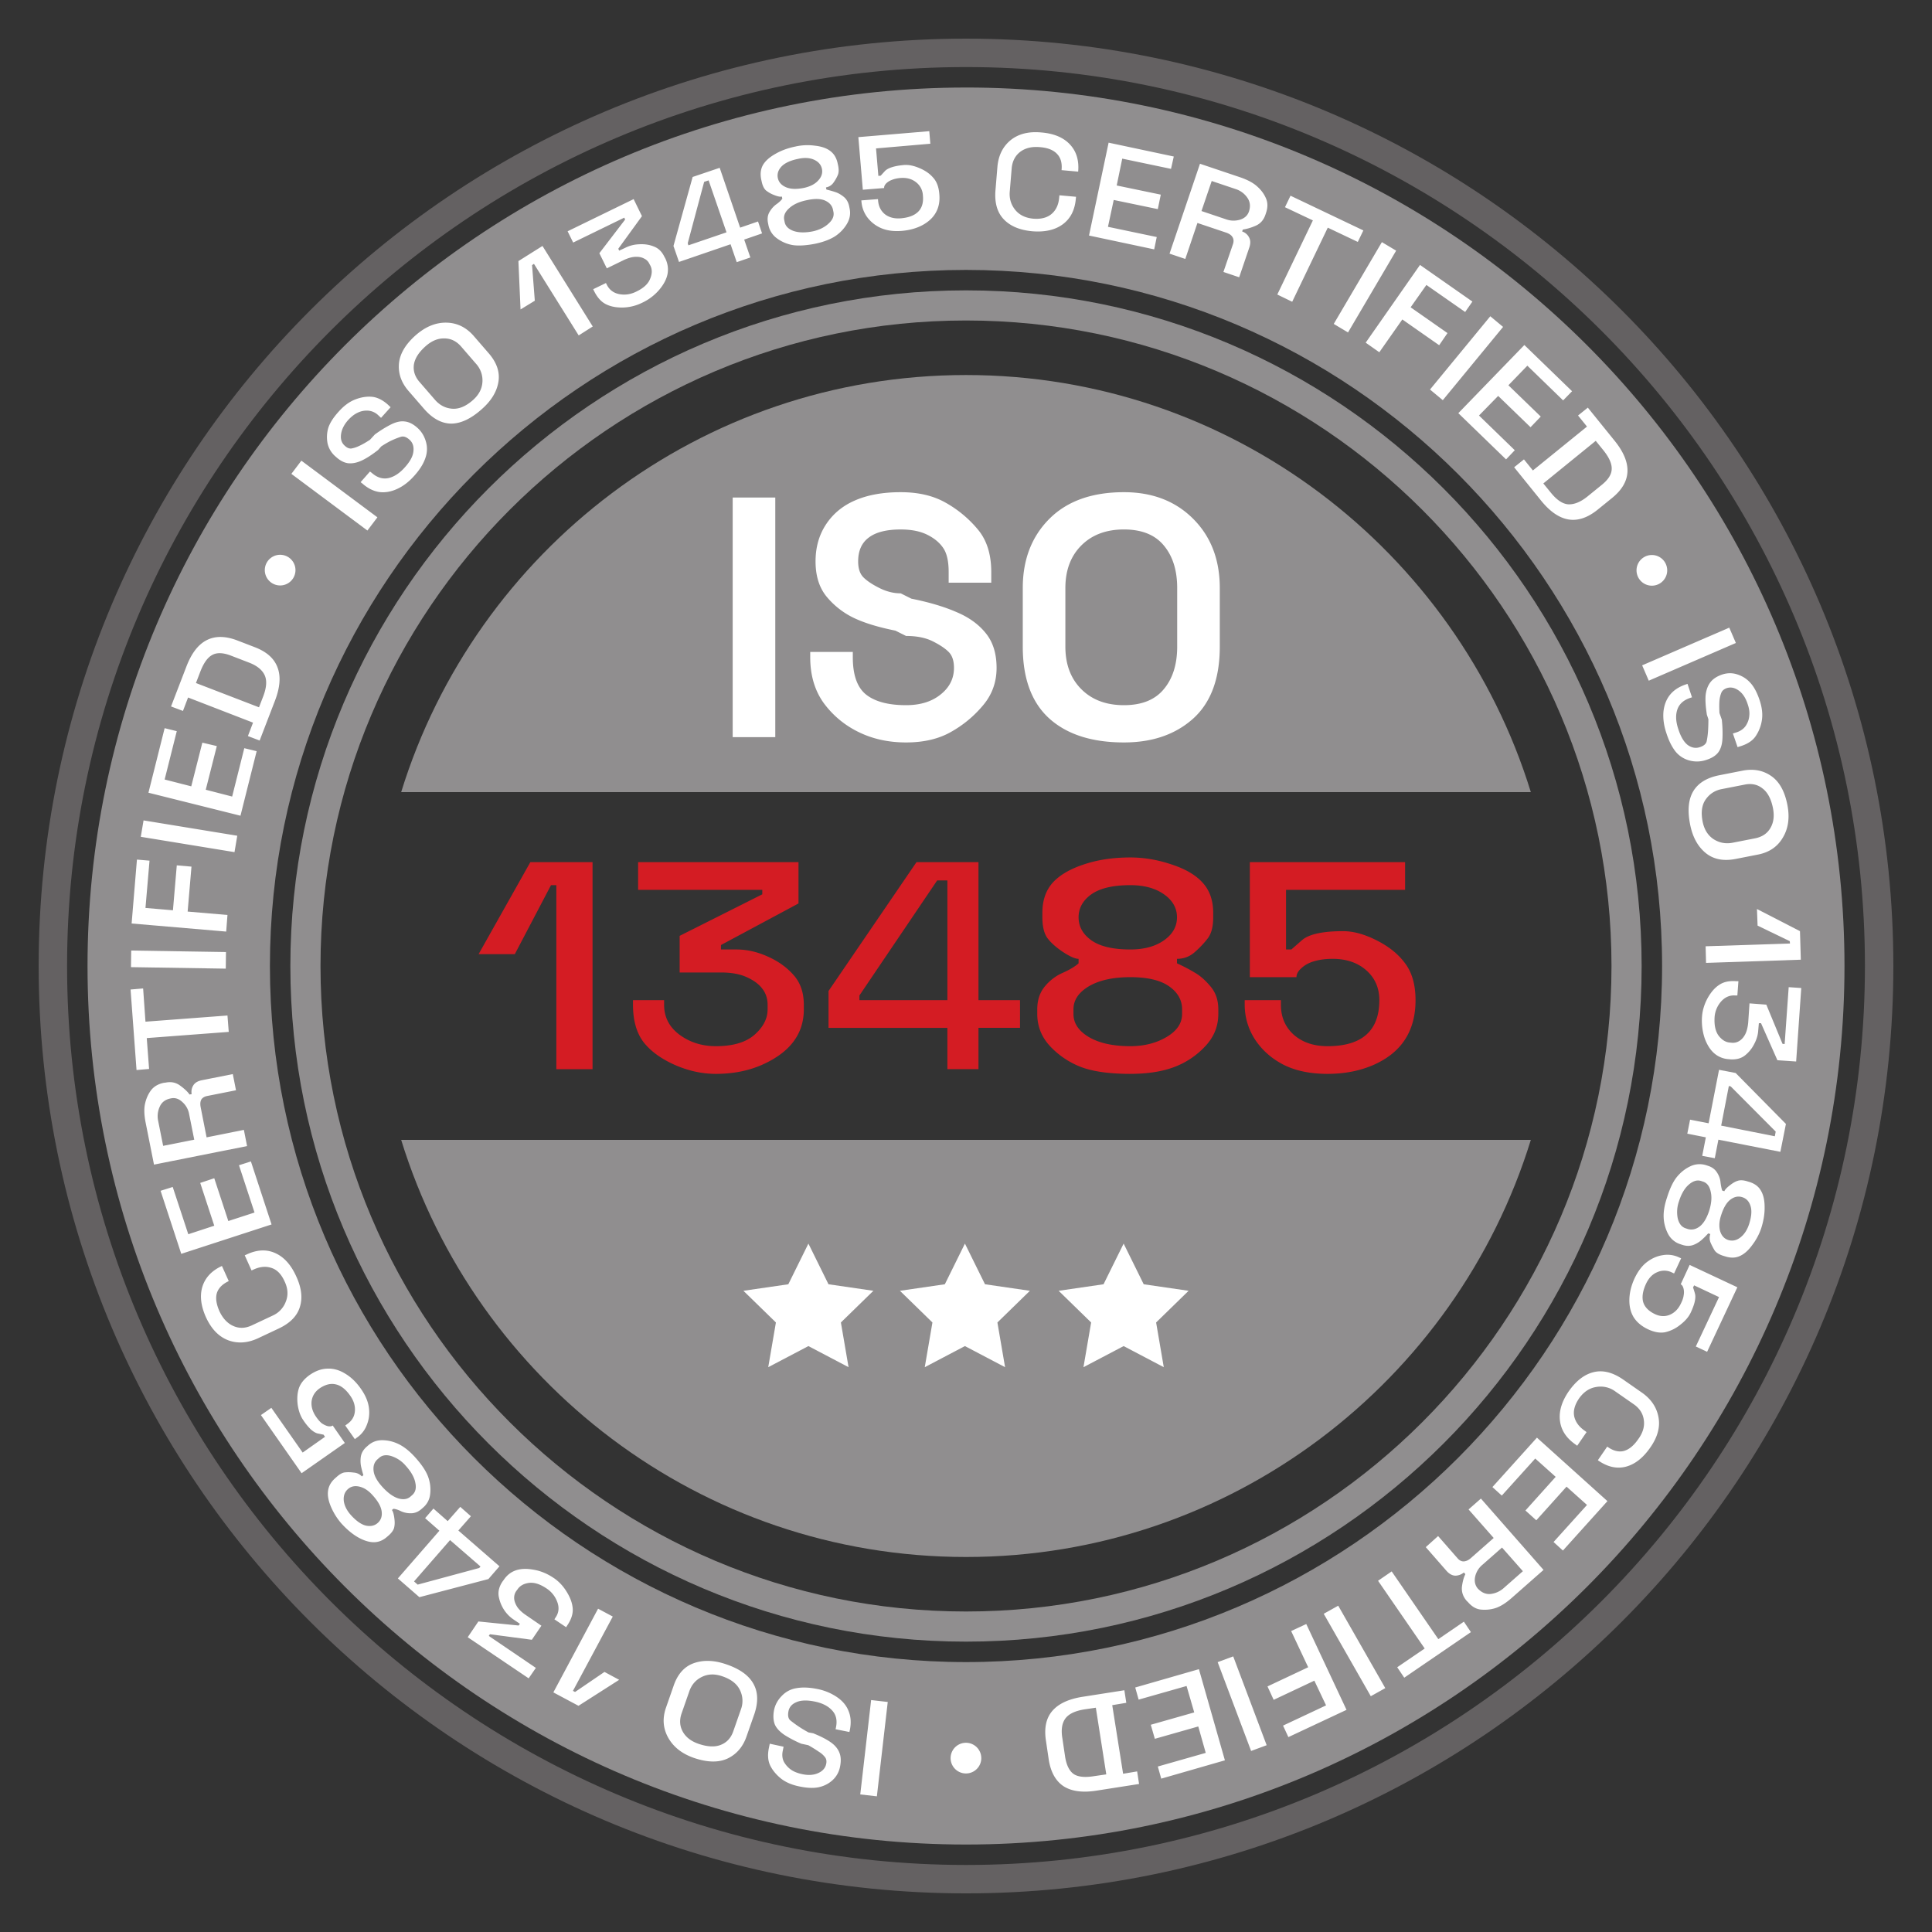
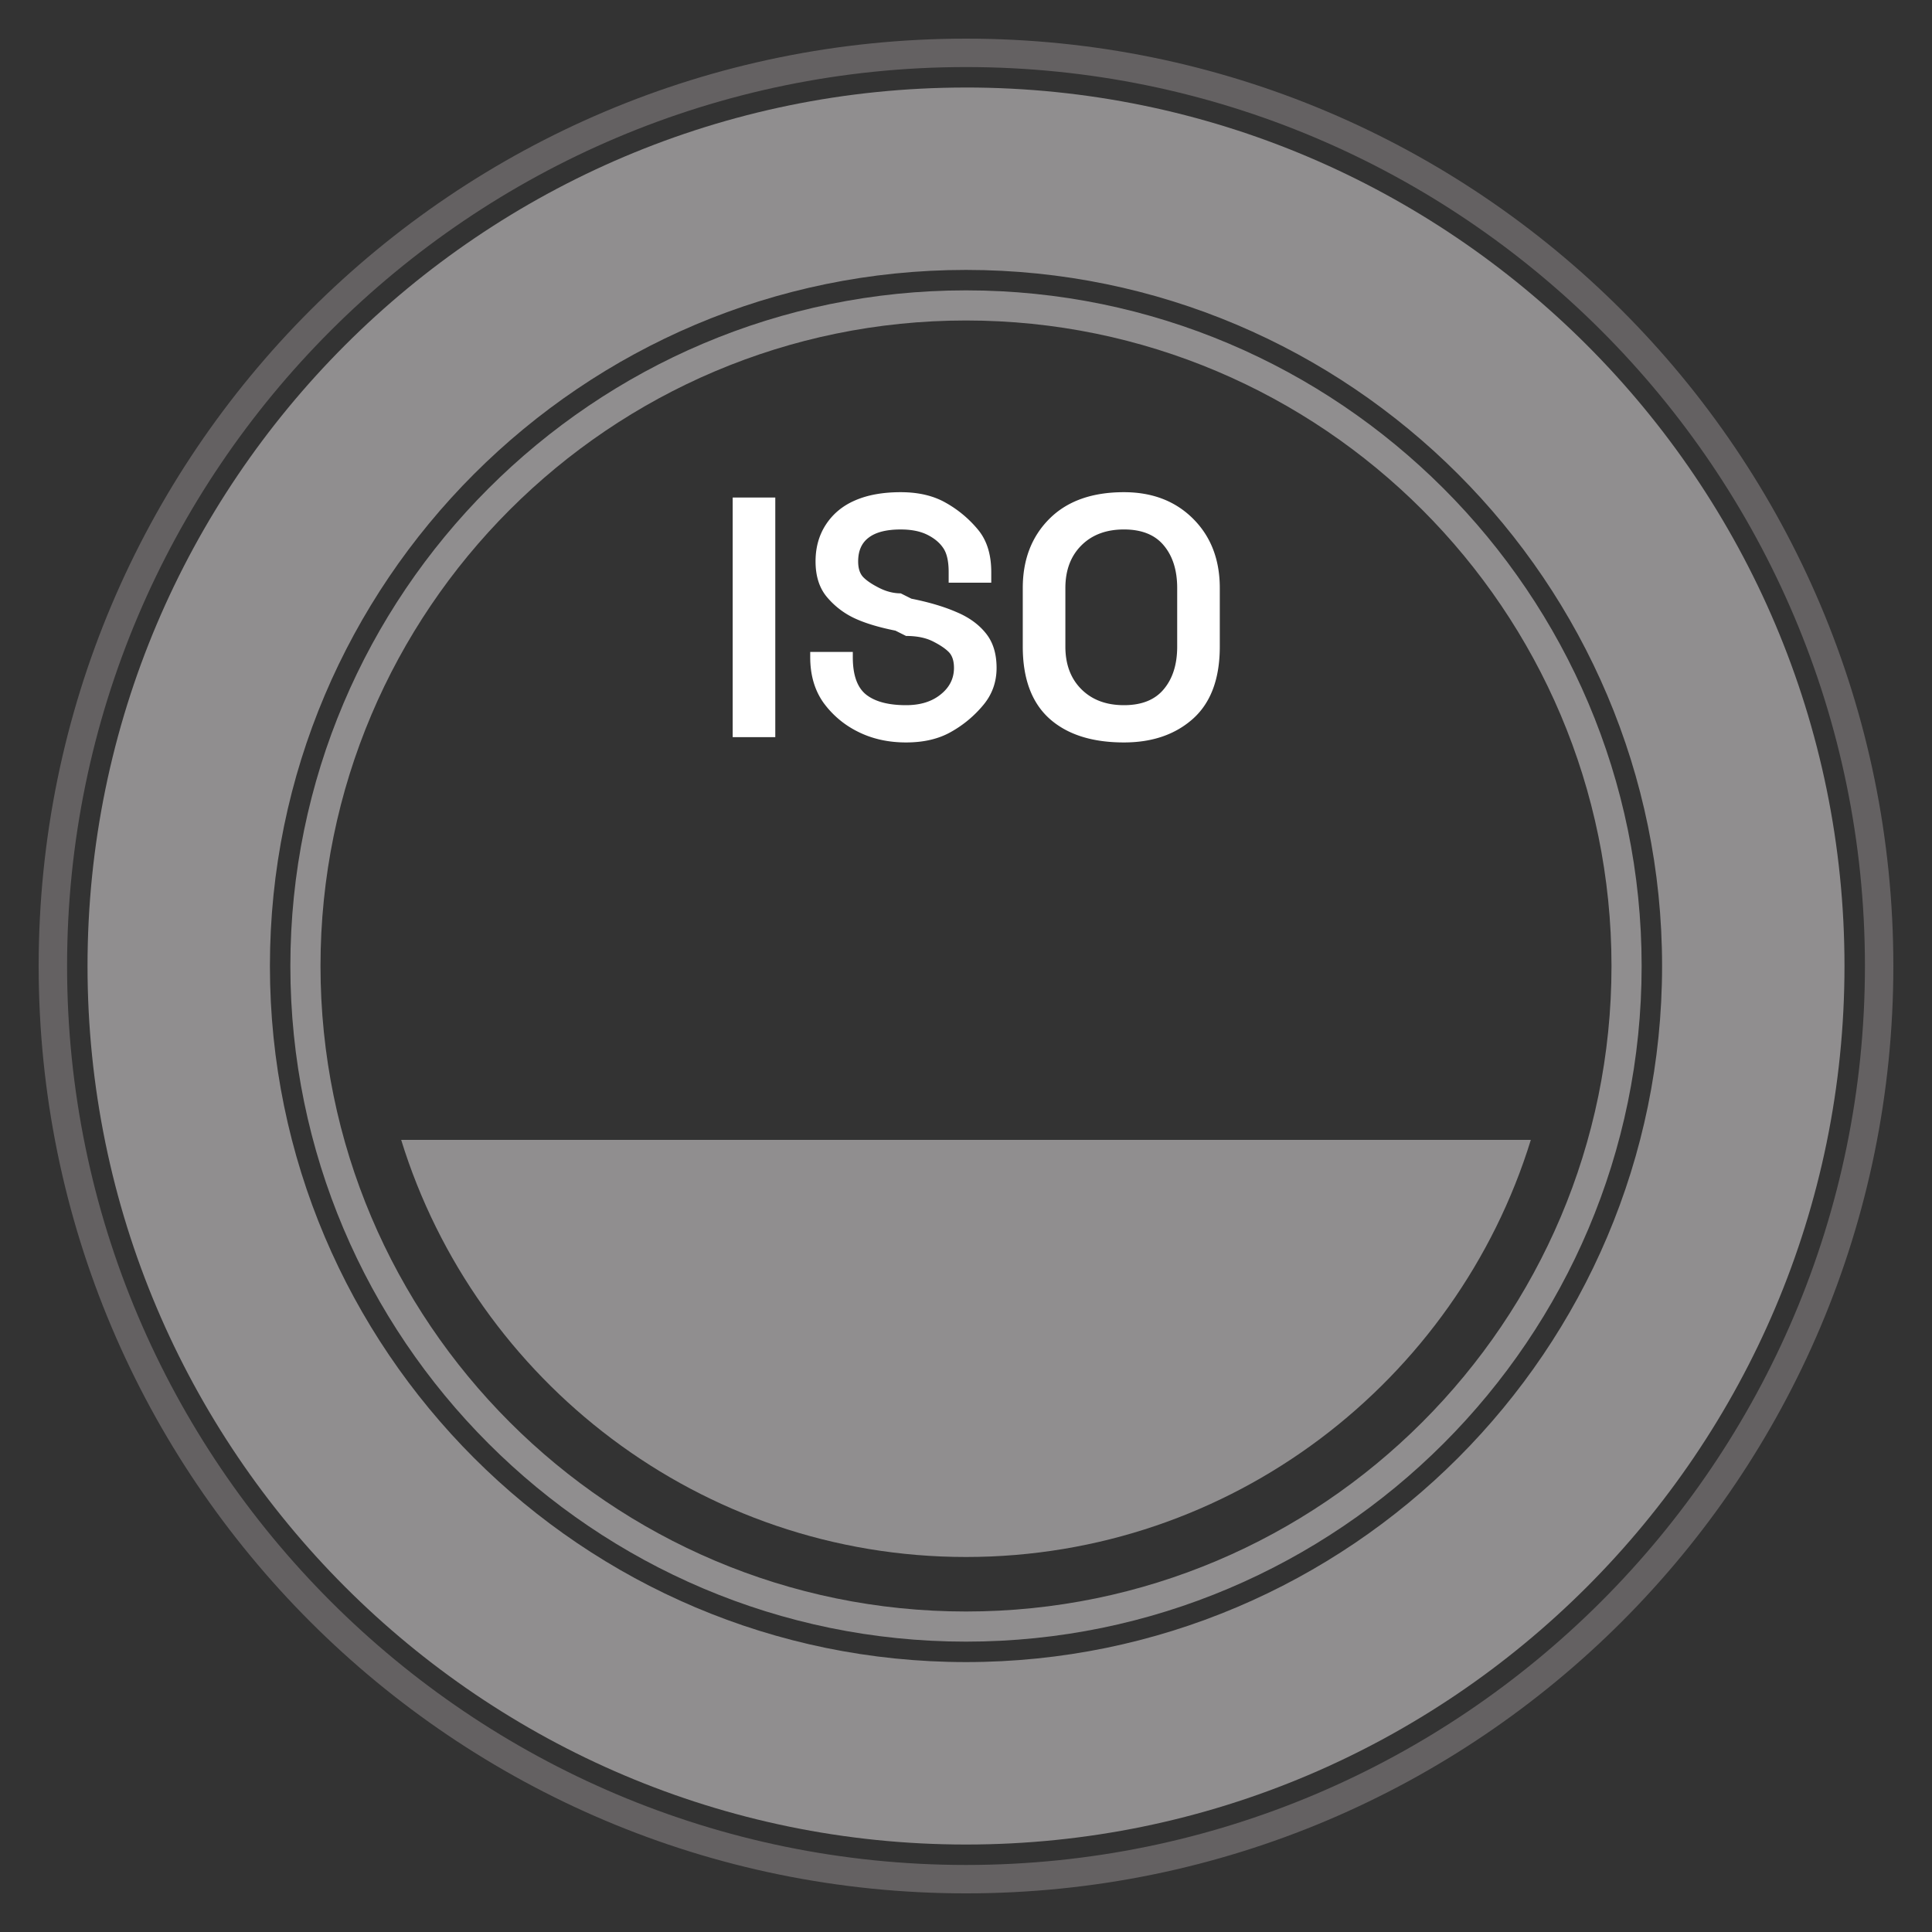
<svg xmlns="http://www.w3.org/2000/svg" width="188.976" height="188.976" viewBox="0 0 141.732 141.732">
  <rect x="0" y="0" width="141.732" height="141.732" fill="#333333" stroke="none" />
  <g>
    <defs>
      <clipPath id="a">
-         <path d="M-112.303-83.623H29.43V58.11h-141.732Z" />
-       </clipPath>
+         </clipPath>
      <clipPath id="b">
        <path d="M-21.676-99.908h141.732V41.824H-21.676Z" />
      </clipPath>
    </defs>
    <path fill="#908e8f" fill-rule="evenodd" d="M0 0c-5.46 17.699-21.97 30.598-41.437 30.598S-77.413 17.699-82.873 0Z" clip-path="url(#a)" transform="matrix(1 0 0 -1 112.303 58.11)" />
    <path fill="#908e8f" fill-rule="evenodd" d="M29.43 83.622c5.46 17.699 21.968 30.599 41.436 30.599s35.977-12.9 41.437-30.6Z" />
    <path fill="#908e8f" fill-rule="evenodd" d="M70.866 118.22c-26.11 0-47.354-21.243-47.354-47.354 0-26.112 21.243-47.355 47.354-47.355s47.354 21.243 47.354 47.355c0 26.111-21.243 47.354-47.354 47.354m0-96.919c-27.33 0-49.565 22.234-49.565 49.565 0 27.33 22.235 49.565 49.565 49.565s49.565-22.235 49.565-49.565-22.235-49.565-49.565-49.565" />
    <path fill="#646162" fill-rule="evenodd" d="M70.866 136.814c-36.362 0-65.945-29.585-65.945-65.949 0-36.362 29.583-65.945 65.945-65.945 36.363 0 65.946 29.583 65.946 65.945 0 36.364-29.583 65.949-65.946 65.949m0-133.979c-37.573 0-68.03 30.458-68.03 68.032 0 37.571 30.457 68.031 68.03 68.031 37.572 0 68.031-30.46 68.031-68.031 0-37.574-30.459-68.032-68.03-68.032" />
    <path fill="#908e8f" fill-rule="evenodd" d="M70.866 121.931c-28.157 0-51.065-22.908-51.065-51.065 0-28.158 22.908-51.065 51.065-51.065 28.157 0 51.065 22.907 51.065 51.065 0 28.157-22.908 51.065-51.065 51.065m0-115.51c-35.535 0-64.445 28.91-64.445 64.444 0 35.538 28.91 64.45 64.445 64.45 35.536 0 64.446-28.912 64.446-64.45 0-35.535-28.91-64.445-64.446-64.445" />
-     <path fill="#fff" fill-rule="evenodd" d="m70.787 91.23 1.473 2.984 3.294.479-2.384 2.324.563 3.28-2.946-1.548-2.946 1.548.563-3.28-2.384-2.324 3.294-.479ZM82.43 91.23l1.473 2.984 3.294.479-2.384 2.324.562 3.28-2.945-1.548-2.947 1.548.563-3.28-2.384-2.324 3.294-.479ZM59.305 91.23l1.473 2.984 3.294.479-2.384 2.324.562 3.28-2.945-1.548-2.947 1.548.563-3.28-2.384-2.324 3.294-.479Z" />
    <path fill="#fff" d="M53.75 54.076V36.498h3.125v17.578H53.75M66.469 54.466c-1.302 0-2.474-.26-3.516-.78a6.896 6.896 0 0 1-2.547-2.142c-.646-.916-.968-2.026-.968-3.328v-.39h3.124v.39c0 1.302.323 2.214.97 2.735.656.52 1.635.781 2.937.781 1.041 0 1.885-.26 2.531-.781.656-.521.984-1.172.984-1.953 0-.521-.13-.912-.39-1.172-.26-.26-.651-.521-1.172-.782-.521-.26-1.172-.39-1.953-.39l-.781-.39c-1.303-.261-2.344-.584-3.126-.97a5.893 5.893 0 0 1-1.953-1.562c-.52-.656-.78-1.505-.78-2.547 0-1.042.26-1.953.78-2.734.521-.782 1.235-1.365 2.141-1.75.917-.396 2.026-.594 3.328-.594s2.406.26 3.313.781a8.377 8.377 0 0 1 2.343 1.953c.657.782.985 1.823.985 3.125v.782h-3.125v-.782c0-.78-.13-1.364-.39-1.75-.261-.395-.652-.724-1.173-.984-.52-.26-1.172-.39-1.953-.39-1.042 0-1.823.197-2.344.593-.52.386-.78.969-.78 1.75 0 .521.13.912.39 1.172.26.26.65.52 1.172.781.52.26 1.041.39 1.562.39l.781.391c1.302.26 2.407.589 3.313.985.917.385 1.635.906 2.156 1.562.521.646.781 1.49.781 2.532 0 1.041-.328 1.953-.984 2.734a8.377 8.377 0 0 1-2.344 1.953c-.906.521-2.01.781-3.312.781M82.453 54.466c-2.344 0-4.167-.583-5.469-1.75-1.302-1.177-1.953-2.937-1.953-5.28v-4.298c0-2.083.651-3.776 1.953-5.078 1.302-1.302 3.125-1.953 5.47-1.953 2.082 0 3.775.651 5.077 1.953s1.953 2.995 1.953 5.078v4.297c0 2.344-.65 4.104-1.953 5.281-1.302 1.167-2.995 1.75-5.078 1.75m0-2.734c1.302 0 2.276-.39 2.922-1.172.656-.781.984-1.823.984-3.125v-4.297c0-1.302-.328-2.344-.984-3.125-.646-.781-1.62-1.172-2.922-1.172s-2.344.391-3.125 1.172c-.781.781-1.172 1.823-1.172 3.125v4.297c0 1.302.39 2.344 1.172 3.125.781.781 1.823 1.172 3.125 1.172" />
-     <path fill="#fff" d="M0 0a1.125 1.125 0 1 0-2.25 0A1.125 1.125 0 0 0 0 0Z" clip-path="url(#b)" transform="matrix(1 0 0 -1 21.676 41.824)" />
-     <path fill="#fff" d="M122.307 41.84a1.125 1.125 0 1 1-2.251 0 1.125 1.125 0 0 1 2.25 0ZM71.988 128.976a1.125 1.125 0 1 1-2.251 0 1.125 1.125 0 0 1 2.25 0ZM26.953 38.92l-5.578-4.157.734-.969 5.578 4.157-.734.968M30.39 34.904c-.385.437-.807.76-1.265.969-.458.208-.901.28-1.328.218-.427-.073-.833-.28-1.219-.625l-.125-.093.688-.782.125.094c.385.344.791.474 1.218.39.427-.093.834-.359 1.22-.796.385-.427.593-.818.624-1.172.042-.354-.052-.635-.281-.844-.23-.208-.443-.281-.64-.219a5.734 5.734 0 0 0-.641.25c-.23.105-.495.256-.797.454l-.235.265c-.468.365-.875.625-1.218.781-.344.157-.672.22-.985.188-.302-.042-.604-.203-.906-.484a1.769 1.769 0 0 1-.594-.97 2.41 2.41 0 0 1 .047-1.124c.115-.365.365-.76.75-1.188.386-.437.792-.74 1.219-.906.427-.167.833-.234 1.219-.203.385.031.77.214 1.156.547l.234.219-.703.78-.234-.218a1.198 1.198 0 0 0-.75-.312c-.26-.01-.505.041-.735.156-.229.104-.463.286-.703.547-.302.343-.474.698-.515 1.062-.042.354.057.63.297.828.145.136.296.198.453.188a2.15 2.15 0 0 0 .578-.188c.229-.104.495-.255.797-.453l.359-.39c.385-.282.77-.521 1.156-.72.386-.197.73-.275 1.032-.234.312.032.625.188.937.47.302.27.51.614.625 1.03.115.407.094.818-.063 1.235-.145.406-.411.823-.796 1.25M35.313 30.044c-.782.688-1.521 1.032-2.22 1.032-.697-.01-1.353-.365-1.968-1.063l-1.11-1.281c-.551-.615-.801-1.286-.75-2.016.053-.74.47-1.453 1.25-2.14.709-.615 1.449-.917 2.22-.907.77.01 1.432.323 1.984.938l1.11 1.281c.614.698.858 1.412.733 2.14-.124.73-.541 1.402-1.25 2.016m-.624-.687c.437-.385.671-.828.703-1.328a1.81 1.81 0 0 0-.47-1.344l-1.108-1.281c-.344-.386-.75-.578-1.22-.578-.468-.01-.921.177-1.359.562-.52.459-.812.922-.875 1.39-.052.46.094.881.438 1.266l1.11 1.282c.343.396.76.614 1.25.656.5.042 1.01-.167 1.53-.625M42.453 24.607l-3.281-5.25-.14.094.202 2.61-1.047.64-.156-3.547 1.766-1.11 3.687 5.907-1.03.656M47.094 22.216a3.38 3.38 0 0 1-1.39.344c-.5.01-.923-.073-1.267-.25-.343-.177-.63-.5-.859-.969l-.062-.125.937-.453.063.125c.187.375.49.604.906.688.427.083.849.02 1.266-.188.52-.25.854-.557 1-.922.156-.364.166-.687.03-.968l-.077-.141a.792.792 0 0 0-.391-.39c-.167-.094-.38-.136-.64-.126-.25.01-.532.089-.844.235l-1.25.61-.547-1.11 1.89-2.469-.062-.14-3.75 1.827-.406-.828 4.843-2.359.61 1.25-1.735 2.39.063.141.469-.219c.312-.156.656-.24 1.03-.25.386-.02.74.037 1.063.172.323.125.573.37.75.735l.078.14c.178.375.23.756.157 1.141-.073.375-.276.76-.61 1.156a3.72 3.72 0 0 1-1.265.953M54.047 19.232l-.453-1.313-3.782 1.297-.406-1.172 1.407-5.062 1.984-.672 1.5 4.39 1.312-.452.297.875-1.312.453.453 1.312-1 .344M50.5 17.998l2.797-.954-1.313-3.812-.328.11-1.203 4.5.047.156M59.844 17.873c-.677.135-1.235.171-1.672.109a2.716 2.716 0 0 1-1.156-.484 1.566 1.566 0 0 1-.641-.97l-.031-.155c-.063-.302-.032-.568.093-.797.136-.24.303-.433.5-.578.209-.146.36-.287.454-.422l-.032-.157c-.114.032-.302-.005-.562-.109a2.186 2.186 0 0 1-.61-.344c-.145-.135-.25-.354-.312-.656l-.031-.14c-.084-.407-.042-.76.125-1.063.177-.302.479-.573.906-.813.427-.25.922-.432 1.484-.546a3.976 3.976 0 0 1 1.407-.063c.49.052.87.182 1.14.39.282.21.464.516.547.923l.031.14c.063.302.052.542-.03.719-.074.177-.178.36-.313.547a.835.835 0 0 1-.547.344l.031.156c.25.062.469.125.656.187.198.063.401.177.61.344.208.167.343.401.406.703l.031.156c.083.396.016.777-.203 1.141-.219.365-.51.667-.875.906-.365.23-.833.407-1.406.532m-.188-.907c.459-.104.834-.291 1.125-.562.302-.271.422-.557.36-.86l-.032-.156c-.062-.302-.255-.526-.578-.672-.323-.145-.77-.156-1.343-.03-.563.114-.995.312-1.297.593-.302.27-.422.557-.36.86l.032.155c.062.303.286.521.671.657.386.125.86.13 1.422.015M59 13.78c.458-.104.802-.287 1.031-.547.24-.26.328-.542.266-.844-.063-.302-.255-.526-.578-.672-.323-.145-.714-.166-1.172-.062-.563.114-.969.302-1.219.562-.24.26-.328.542-.266.844.063.302.26.526.594.672.334.146.782.161 1.344.047M66.188 16.935c-.584.052-1.089-.01-1.516-.187a2.504 2.504 0 0 1-1.016-.766 2.209 2.209 0 0 1-.453-1.125l-.016-.156 1.22-.094.015.156c.042.406.213.73.516.969.312.23.703.323 1.171.281.573-.052.995-.219 1.266-.5.27-.281.38-.677.328-1.187a1.29 1.29 0 0 0-.516-.969c-.312-.24-.697-.339-1.156-.297-.229.02-.432.068-.61.14a1.166 1.166 0 0 0-.421.266c-.104.115-.151.224-.14.328l-1.563.125-.328-3.859 5.203-.437.078.921-3.984.344.171 2.016.172-.016.313-.344c.114-.114.286-.208.516-.28.229-.074.515-.126.859-.157s.724.042 1.14.219c.428.177.766.411 1.016.703.26.281.412.677.453 1.187.052.51-.026.959-.234 1.344-.198.375-.521.688-.969.938-.437.24-.943.385-1.516.437M75.734 16.966c-.927-.083-1.63-.38-2.109-.89-.48-.51-.677-1.23-.594-2.157l.14-1.687c.074-.823.391-1.469.954-1.938.573-.468 1.323-.661 2.25-.578.927.073 1.63.365 2.11.875.479.51.682 1.177.609 2l-1.219-.109c.052-.51-.057-.906-.328-1.188-.271-.291-.693-.458-1.266-.5-.583-.052-1.062.063-1.437.344-.365.281-.573.677-.625 1.188l-.14 1.687c-.053.521.077.98.39 1.375.312.386.76.604 1.344.656.572.042 1.02-.078 1.343-.359.323-.281.505-.682.547-1.203l.016-.156 1.219.11-.016.155c-.073.823-.39 1.443-.953 1.86-.563.416-1.308.588-2.235.515M79.89 17.279l1.438-6.813 4.781 1.016-.203.906-3.578-.75-.406 1.969 3.234.672-.219 1.062-3.234-.672-.422 1.97 3.578.75-.187.905-4.781-1.015M85.797 18.607l2.234-6.594 2.969 1c.542.188.953.412 1.234.672.292.26.506.552.641.875.135.313.135.667 0 1.063l-.047.14c-.135.396-.385.667-.75.813a3.66 3.66 0 0 1-.906.265l-.047.141a.868.868 0 0 1 .5.422c.115.198.125.443.031.734l-.75 2.203-1.156-.39.703-2.047c.063-.198.052-.365-.031-.5-.073-.136-.219-.245-.438-.328l-2.14-.719-.89 2.64-1.157-.39m2.344-3.125 1.812.61c.323.114.656.124 1 .03.344-.104.568-.307.672-.609.125-.385.083-.724-.125-1.015a1.635 1.635 0 0 0-.797-.61l-1.812-.61-.75 2.204M93.703 21.607l2.61-5.438-2.047-.968.406-.844 5.344 2.547-.407.844-2.203-1.047-2.61 5.437-1.093-.531M97.844 23.763l3.531-6 1.047.625-3.531 6-1.047-.625M100.188 25.138l3.984-5.703 3.844 2.688-.532.765-2.843-1.984-1.157 1.64 2.704 1.891-.61.89-2.703-1.89-1.688 2.406-1-.703M104.906 28.576l4.422-5.375.938.781-4.422 5.375-.938-.781M106.984 30.31l4.844-5 3.5 3.39-.656.673-2.625-2.547-1.39 1.437 2.374 2.297-.75.781-2.375-2.297-1.406 1.438 2.625 2.547-.64.672-3.5-3.39M111.078 34.279l.719-.578.656.812 3.969-3.219-.656-.812.718-.578 1.97 2.437c.655.813.968 1.568.937 2.266-.032.698-.407 1.339-1.125 1.922l-1.079.875c-.729.583-1.437.818-2.124.703-.688-.115-1.36-.578-2.016-1.39l-1.969-2.438m2.14 1.187.548.672c.437.542.864.828 1.28.86.428.02.886-.162 1.376-.547l1.078-.875c.48-.386.724-.771.734-1.157.021-.395-.187-.864-.625-1.406l-.546-.672-3.844 3.125M120.469 48.81l6.39-2.766.485 1.125-6.39 2.766-.485-1.125M122.25 53.794c-.188-.552-.26-1.078-.219-1.578.052-.5.214-.916.485-1.25.27-.333.65-.583 1.14-.75l.14-.047.329.985-.14.047c-.49.166-.803.453-.938.86-.136.405-.11.885.078 1.437.177.552.406.937.688 1.156.291.208.588.26.89.156.292-.094.458-.24.5-.437.042-.198.073-.422.094-.672.02-.26.031-.573.031-.938l-.11-.328c-.093-.583-.124-1.062-.093-1.437.042-.375.156-.688.344-.938.187-.25.479-.443.875-.578.385-.125.76-.125 1.125 0 .375.125.687.328.937.61.26.28.485.697.672 1.25.188.551.245 1.051.172 1.5a2.838 2.838 0 0 1-.438 1.14c-.208.323-.557.568-1.046.734l-.297.094-.344-1 .297-.094c.292-.104.51-.265.656-.484.146-.23.23-.469.25-.719.031-.26-.01-.552-.125-.875-.146-.448-.364-.776-.656-.984-.292-.208-.583-.266-.875-.172-.198.073-.328.182-.39.328a2.03 2.03 0 0 0-.141.578c-.021.25-.021.558 0 .922l.171.484c.053.49.068.954.047 1.391-.02.427-.125.766-.312 1.016-.188.24-.48.422-.875.547a2.11 2.11 0 0 1-1.219.046 1.96 1.96 0 0 1-1.031-.656c-.271-.344-.495-.791-.672-1.344M123.984 60.466c-.198-1.02-.12-1.828.235-2.422.364-.604 1-.994 1.906-1.171l1.672-.329c.812-.166 1.52-.041 2.125.375.604.407 1.005 1.12 1.203 2.141.177.917.068 1.708-.328 2.375-.386.667-.984 1.083-1.797 1.25l-1.672.328c-.906.177-1.646.026-2.219-.453-.573-.479-.948-1.177-1.125-2.094m.922-.187c.115.573.38 1 .797 1.281.427.271.89.36 1.39.266l1.673-.328c.51-.105.88-.355 1.109-.75.24-.407.302-.896.188-1.47-.136-.676-.391-1.155-.766-1.437-.365-.291-.802-.385-1.313-.28l-1.671.327c-.5.094-.896.35-1.188.766-.281.406-.354.948-.219 1.625M125.125 69.42l6.188-.204-.016-.172-2.36-1.14-.046-1.219 3.156 1.625.062 2.094-6.953.234-.031-1.219M124.86 74.591c.03-.458.166-.911.406-1.359.25-.448.536-.776.859-.984.323-.22.74-.308 1.25-.266h.156l-.078 1.047h-.156c-.406-.031-.755.12-1.047.453a1.933 1.933 0 0 0-.469 1.172c-.031.583.073 1.031.313 1.344.24.302.51.463.812.484l.156.016a.88.88 0 0 0 .547-.141c.167-.104.308-.266.422-.484.115-.23.188-.521.219-.875l.094-1.391 1.234.094 1.188 2.875.156.015.297-4.172.922.063-.375 5.39-1.375-.093-1.203-2.719h-.157l-.047.531c-.02.344-.125.688-.312 1.032a2.466 2.466 0 0 1-.672.812c-.27.208-.615.302-1.031.281l-.156-.015a1.774 1.774 0 0 1-1.047-.422c-.292-.25-.526-.615-.704-1.094a4.141 4.141 0 0 1-.203-1.594M123.984 82.138l1.36.266.765-3.922 1.22.234 3.687 3.735-.407 2.047-4.547-.891-.265 1.36-.922-.173.266-1.359-1.36-.266.203-1.03m2.844-2.47-.562 2.907 3.937.781.063-.344-3.297-3.312-.14-.032M122.297 87.841c.208-.666.448-1.166.719-1.5.28-.343.609-.604.984-.78a1.579 1.579 0 0 1 1.172-.079l.14.047c.292.094.51.26.657.5.146.229.229.469.25.719.031.25.073.448.125.593l.156.047c.042-.114.172-.255.39-.422.22-.177.417-.291.594-.343.188-.063.427-.047.72.046l.155.047c.386.125.662.339.828.641.178.302.266.698.266 1.187.01.49-.073 1.01-.25 1.563-.146.437-.37.854-.672 1.25-.291.396-.599.661-.922.797-.312.135-.661.14-1.046.015l-.157-.046c-.291-.094-.495-.22-.61-.375a4.704 4.704 0 0 1-.296-.563.895.895 0 0 1-.031-.656l-.156-.047a5.302 5.302 0 0 1-.485.484 1.993 1.993 0 0 1-.594.36c-.25.093-.52.093-.812 0l-.14-.047a1.536 1.536 0 0 1-.907-.75 2.844 2.844 0 0 1-.328-1.203c-.021-.438.062-.933.25-1.485m.875.282a2.363 2.363 0 0 0-.094 1.25c.094.395.287.64.578.734l.14.047c.293.094.579.042.86-.156.292-.209.531-.589.719-1.141.177-.552.219-1.026.125-1.422-.083-.406-.27-.656-.563-.75l-.14-.047c-.292-.094-.594-.005-.906.266-.302.26-.542.667-.72 1.219m3.095 1.015c-.146.438-.172.828-.079 1.172.105.344.303.563.594.656.302.094.594.037.875-.172.292-.218.51-.546.656-.984.178-.552.214-.995.11-1.328-.104-.344-.307-.563-.61-.656-.291-.094-.578-.037-.859.172-.281.208-.51.588-.687 1.14M119.906 93.794c.25-.53.552-.932.906-1.203.365-.28.76-.453 1.188-.515a1.996 1.996 0 0 1 1.188.172l.14.062-.516 1.11-.14-.063a1.26 1.26 0 0 0-1.094-.031c-.354.146-.63.432-.828.86-.24.52-.307.968-.203 1.343.114.364.4.656.86.875.374.177.739.193 1.093.047.365-.157.64-.443.828-.86.104-.208.167-.4.188-.578a1.135 1.135 0 0 0-.016-.5c-.042-.156-.11-.255-.203-.297l.656-1.422 3.5 1.641-2.219 4.734-.828-.39 1.703-3.625-1.828-.86-.078.157c.052.146.1.297.14.453.042.146.037.338-.015.578-.052.23-.15.5-.297.812-.146.313-.4.61-.765.891a2.698 2.698 0 0 1-1.11.547c-.375.073-.797 0-1.265-.219-.459-.219-.802-.505-1.032-.86-.229-.364-.338-.801-.328-1.312.01-.51.136-1.026.375-1.547M115.11 102.029c.541-.76 1.15-1.219 1.828-1.375.677-.156 1.395.031 2.156.562l1.39.97c.667.478 1.063 1.082 1.188 1.812.125.718-.083 1.458-.625 2.218-.531.76-1.136 1.224-1.813 1.391-.666.156-1.338-.005-2.015-.484l.687-1c.417.302.813.411 1.188.328.385-.094.745-.38 1.078-.86.344-.468.484-.932.422-1.39-.052-.469-.287-.854-.703-1.157l-1.391-.968a1.81 1.81 0 0 0-1.39-.328c-.49.073-.907.343-1.25.812-.334.48-.459.927-.376 1.344.094.417.355.77.782 1.062l.125.094-.688 1-.125-.094c-.677-.468-1.057-1.052-1.14-1.75-.084-.698.14-1.427.671-2.187M112.75 105.466l5.172 4.657-3.266 3.625-.687-.625 2.453-2.72-1.5-1.343-2.219 2.469-.797-.719 2.219-2.469-1.5-1.343-2.453 2.718-.688-.625 3.266-3.625M108.64 109.935l4.594 5.234-2.343 2.063c-.438.385-.844.635-1.22.75a2.67 2.67 0 0 1-1.062.094c-.333-.042-.635-.219-.906-.532l-.11-.109c-.27-.312-.385-.661-.343-1.047.052-.385.135-.687.25-.906l-.11-.125c-.176.146-.38.224-.609.234-.229 0-.448-.114-.656-.343l-1.531-1.75.906-.813 1.422 1.625c.135.156.281.234.437.234.167 0 .339-.072.516-.218l1.703-1.5-1.844-2.094.907-.797m1.546 3.594-1.437 1.265a1.59 1.59 0 0 0-.531.86c-.073.344-.01.635.187.875.281.302.594.437.938.406.354-.042.666-.177.937-.406l1.438-1.266-1.531-1.734M102.094 115.279l3.422 4.969 1.875-1.282.515.766-4.89 3.344-.516-.766 2.016-1.375-3.422-4.969 1-.687M98.172 117.794l3.453 6.047-1.063.594-3.453-6.047 1.063-.594M95.828 119.138l2.953 6.297-4.265 2-.391-.844 3.156-1.484-.86-1.813-2.984 1.407-.453-.985 2.985-1.406-1.25-2.656 1.11-.516M90.469 121.513l2.453 6.516-1.14.422-2.454-6.516 1.14-.422M87.953 122.45l1.906 6.688-4.671 1.344-.25-.89 3.515-1-.547-1.938-3.187.906-.297-1.031 3.187-.906-.562-1.938-3.516 1-.25-.89 4.672-1.344M82.484 123.998l.141.921-1.031.172.797 5.032 1.03-.172.141.922-3.093.484c-1.031.167-1.844.062-2.438-.313-.583-.385-.948-1.036-1.094-1.953l-.203-1.375c-.145-.916 0-1.64.438-2.172.448-.541 1.187-.895 2.219-1.062l3.093-.484m-2.093 1.28-.86.126c-.687.114-1.15.344-1.39.687-.24.344-.308.823-.204 1.438l.204 1.375c.104.614.317 1.031.64 1.25.323.208.828.255 1.516.14l.86-.125-.766-4.89M65.125 124.857l-.797 6.922-1.219-.14.797-6.923 1.219.141M59.953 123.904a3.878 3.878 0 0 1 1.469.61c.417.29.698.64.844 1.046.156.396.182.85.078 1.36l-.032.14-1.015-.203.031-.14c.104-.511.01-.923-.281-1.235-.292-.323-.719-.542-1.281-.656-.573-.115-1.021-.1-1.344.047-.323.135-.516.354-.578.656-.063.312-.021.536.125.672a8.766 8.766 0 0 0 1.344.89l.343.063c.542.219.969.437 1.282.656.312.219.526.474.64.766.115.281.13.625.047 1.031a1.78 1.78 0 0 1-.563 1c-.28.25-.609.417-.984.5-.375.083-.844.068-1.406-.047-.573-.114-1.037-.312-1.39-.594-.355-.291-.615-.609-.782-.953-.167-.354-.198-.781-.094-1.281l.063-.313 1.015.22-.062.312c-.063.302-.031.573.094.812.135.23.307.417.515.563.209.146.485.255.828.328.448.094.834.068 1.157-.078.333-.146.53-.37.593-.672.042-.198.016-.36-.078-.485a1.61 1.61 0 0 0-.453-.406 9.874 9.874 0 0 0-.781-.484l-.516-.11a8.688 8.688 0 0 1-1.203-.625c-.364-.24-.61-.5-.734-.78-.115-.292-.136-.641-.063-1.048.084-.406.276-.76.578-1.062.302-.313.667-.5 1.094-.563.427-.073.927-.052 1.5.063M53.266 122.091c.99.334 1.656.808 2 1.422.343.604.37 1.344.078 2.219l-.563 1.61c-.26.78-.724 1.333-1.39 1.656-.657.312-1.48.302-2.47-.032-.874-.302-1.504-.791-1.89-1.468-.385-.677-.448-1.407-.187-2.188l.562-1.61c.292-.874.787-1.437 1.485-1.687.708-.25 1.5-.224 2.375.078m-.297.875c-.552-.187-1.052-.166-1.5.063-.438.219-.74.573-.907 1.062l-.562 1.61c-.167.49-.135.937.094 1.343.229.407.62.704 1.172.891.656.219 1.198.24 1.625.063.437-.177.74-.51.906-1l.562-1.61a1.78 1.78 0 0 0-.078-1.406c-.218-.458-.656-.797-1.312-1.016M44.953 118.591l-2.922 5.453.157.079 2.156-1.47 1.078.579-2.984 1.906-1.844-.984 3.281-6.14 1.078.577M40.625 115.763c.385.26.708.61.969 1.047.26.427.4.833.422 1.219.02.385-.115.792-.407 1.219l-.078.125-.86-.579.079-.125c.24-.343.286-.718.14-1.125a2.003 2.003 0 0 0-.796-1.015c-.48-.323-.912-.458-1.297-.406-.375.052-.651.208-.828.468l-.094.125a.861.861 0 0 0-.156.547c.01.188.083.39.218.61.136.208.35.411.641.609l1.14.781-.702 1.031-3.078-.406-.079.125 3.453 2.344-.53.766-4.47-3.016.782-1.156 2.953.297.094-.125-.438-.297a2.509 2.509 0 0 1-.75-.766 2.668 2.668 0 0 1-.375-1c-.042-.344.052-.687.281-1.031l.094-.125c.23-.344.526-.578.89-.703.365-.125.798-.14 1.298-.047.51.083 1.005.286 1.484.61M34.547 111.232l-.922 1.047 3.016 2.625-.813.937-5.062 1.328-1.578-1.375 3.046-3.5-1.047-.921.61-.704 1.047.922.922-1.047.78.688m.704 3.687-2.234-1.937-2.641 3.031.266.235 4.515-1.22.094-.109M30.453 106.904c.469.52.781.984.938 1.39.156.407.213.823.172 1.25-.032.417-.198.76-.5 1.032l-.125.11c-.23.207-.48.317-.75.327-.26.01-.51-.036-.75-.14-.23-.115-.422-.177-.579-.188l-.109.094c.073.083.13.265.172.547.042.281.042.515 0 .703-.031.187-.162.385-.39.594l-.126.109c-.302.27-.63.406-.984.406-.344 0-.73-.12-1.156-.36-.417-.239-.823-.577-1.22-1.015a4.602 4.602 0 0 1-.75-1.187c-.197-.448-.275-.844-.233-1.188.041-.354.213-.666.515-.937l.125-.11c.23-.208.438-.317.625-.328.188-.02.396-.015.625.016a.89.89 0 0 1 .594.281l.11-.094a7.779 7.779 0 0 1-.173-.656 2.126 2.126 0 0 1-.015-.687c.041-.271.177-.51.406-.72l.125-.109c.302-.27.661-.4 1.078-.39.427.01.833.114 1.219.312.385.198.77.51 1.156.938m-.687.625a2.321 2.321 0 0 0-1.032-.703c-.385-.125-.692-.084-.922.125l-.125.11c-.229.207-.322.489-.28.843.04.354.254.745.64 1.172.396.437.781.718 1.156.843.386.115.693.068.922-.14l.125-.11c.23-.208.302-.505.219-.89-.073-.396-.308-.813-.703-1.25m-2.422 2.172c-.302-.344-.625-.558-.969-.64-.344-.084-.63-.022-.86.187-.229.208-.328.49-.296.843.041.355.213.703.515 1.047.396.438.766.698 1.11.781.354.073.646.006.875-.203.229-.208.323-.484.281-.828-.042-.354-.26-.75-.656-1.187M26.469 101.873c.333.468.531.932.593 1.39.063.448.01.875-.156 1.281a1.965 1.965 0 0 1-.75.938l-.125.094-.703-1 .125-.094c.344-.23.537-.536.578-.922.042-.396-.067-.781-.328-1.156-.333-.48-.687-.76-1.062-.844-.375-.094-.776.005-1.203.297-.334.24-.527.552-.579.937-.041.386.068.766.328 1.141.136.198.271.354.407.469.146.104.297.177.453.219.156.03.276.015.36-.047l.89 1.281-3.172 2.219-2.984-4.266.765-.531 2.297 3.281 1.64-1.156-.109-.156a33.81 33.81 0 0 0-.453-.094c-.146-.042-.307-.14-.484-.297a4.048 4.048 0 0 1-.547-.672c-.198-.281-.333-.646-.406-1.094-.063-.458-.037-.87.078-1.234.125-.375.396-.708.812-1 .427-.292.855-.443 1.282-.453.437-.021.87.099 1.297.36.437.26.822.63 1.156 1.109M21.719 93.607c.396.844.49 1.599.281 2.266-.198.666-.719 1.198-1.563 1.593l-1.53.72c-.75.343-1.47.39-2.157.14-.688-.26-1.23-.813-1.625-1.657-.385-.843-.48-1.598-.281-2.265.208-.677.687-1.188 1.437-1.531l.5 1.109c-.468.219-.76.516-.875.89-.104.365-.036.813.203 1.344.25.521.589.875 1.016 1.063.427.187.875.172 1.344-.047L20 96.513a1.81 1.81 0 0 0 .969-1.031c.187-.469.156-.964-.094-1.484-.24-.532-.563-.86-.969-.985-.406-.135-.843-.094-1.312.125l-.14.063-.5-1.11.14-.062c.75-.354 1.442-.39 2.078-.11.646.282 1.161.844 1.547 1.688M19.922 89.826l-6.625 2.156-1.516-4.625.89-.281 1.142 3.468 1.906-.625-1.031-3.14 1.03-.344 1.032 3.14 1.922-.624-1.14-3.469.874-.281 1.516 4.625M18.125 84.076l-6.828 1.36-.61-3.063c-.114-.573-.13-1.042-.046-1.407.083-.375.229-.703.437-.984.219-.281.531-.464.938-.547l.14-.016c.406-.083.766-.005 1.078.235.313.229.537.443.672.64l.156-.03a.882.882 0 0 1 .11-.626c.114-.198.323-.328.625-.39l2.281-.454.235 1.188-2.125.422c-.198.042-.339.13-.422.265-.073.136-.089.318-.047.547l.437 2.22 2.735-.548.234 1.188m-3.875-.469-.375-1.875a1.533 1.533 0 0 0-.484-.875c-.26-.25-.542-.344-.844-.281-.406.073-.682.276-.828.61a1.657 1.657 0 0 0-.125 1l.375 1.874 2.281-.453M16.781 75.7l-6.015.454.171 2.265-.921.079-.438-5.907.922-.078.172 2.438 6.015-.453.094 1.203M16.563 71.06l-6.954-.11.016-1.218 6.953.11-.015 1.218M16.594 68.341l-6.938-.593.39-4.688.923.078-.297 3.469 2.015.172.282-3.297 1.078.094-.281 3.297 2.921.25-.093 1.218M17.203 62.513l-6.875-1.125.203-1.203 6.875 1.125-.203 1.203M17.64 59.841l-6.75-1.687 1.188-4.735.89.22-.89 3.546 1.953.5.813-3.203 1.062.25-.812 3.203 1.937.5.89-3.547.907.219-1.187 4.734M19.047 54.326l-.86-.328.375-.985-4.765-1.844-.375.985-.875-.328 1.125-2.922c.375-.98.87-1.625 1.484-1.938.625-.323 1.375-.317 2.25.016l1.297.5c.865.333 1.417.828 1.656 1.484.25.646.188 1.459-.187 2.438l-1.125 2.922M19 51.888l.313-.812c.25-.657.28-1.177.093-1.563-.187-.385-.567-.687-1.14-.906l-1.297-.5c-.584-.23-1.047-.25-1.39-.063-.345.178-.642.594-.892 1.25l-.312.813L19 51.888" />
-     <path fill="#d41c23" d="M40.813 78.435v-13.5h-.391l-2.656 5.063h-2.657l3.797-6.75h4.563v15.187h-2.657M52.516 78.779c-1.021 0-2.037-.224-3.047-.672-1.01-.458-1.771-1.02-2.282-1.688-.5-.677-.75-1.578-.75-2.703v-.343h2.282v.343c0 .896.375 1.625 1.125 2.188.76.562 1.65.844 2.672.844 1.26 0 2.208-.282 2.843-.844.636-.563.953-1.182.953-1.86v-.328c0-.458-.13-.854-.39-1.187-.25-.333-.63-.615-1.14-.844-.5-.229-1.131-.344-1.891-.344h-3.032v-2.687l6.063-3.047v-.328h-9.11v-2.031h11.766v3.03l-5.687 3.048v.328h1.14c.76 0 1.521.172 2.282.515.76.334 1.39.782 1.89 1.344.51.563.766 1.297.766 2.203v.328c0 .907-.255 1.698-.766 2.375-.5.667-1.26 1.23-2.281 1.688-1.01.448-2.146.672-3.406.672M69.5 78.435v-3.031h-8.719V72.7l6.453-9.453h4.547v10.125h3.047v2.03h-3.047v3.032H69.5m-6.453-5.062H69.5V64.59h-.75l-5.703 8.438v.344M82.922 78.779c-1.521 0-2.724-.167-3.61-.5a6.125 6.125 0 0 1-2.28-1.531c-.626-.677-.938-1.464-.938-2.36v-.344c0-.677.187-1.24.562-1.687a3.532 3.532 0 0 1 1.328-1c.51-.23.891-.458 1.141-.688v-.328c-.25 0-.63-.166-1.14-.5-.511-.343-.891-.682-1.141-1.015-.25-.344-.375-.854-.375-1.532v-.328c0-.906.25-1.64.75-2.203.51-.562 1.27-1.01 2.281-1.344 1.01-.343 2.151-.515 3.422-.515 1.01 0 2.02.172 3.031.515 1.021.334 1.781.782 2.281 1.344.51.563.766 1.297.766 2.203v.328c0 .678-.13 1.188-.39 1.532-.25.333-.568.672-.954 1.015-.375.334-.812.5-1.312.5v.328c.5.23.937.459 1.312.688.386.219.766.552 1.14 1 .386.448.579 1.01.579 1.687v.344c0 .896-.318 1.683-.953 2.36a5.963 5.963 0 0 1-2.281 1.53c-.886.334-1.959.5-3.22.5m0-2.03c1.011 0 1.897-.224 2.657-.672.76-.448 1.14-1.01 1.14-1.688v-.344c0-.677-.317-1.24-.952-1.687-.636-.448-1.584-.672-2.844-.672-1.271 0-2.287.224-3.047.672-.75.448-1.125 1.01-1.125 1.687v.344c0 .677.375 1.24 1.125 1.688.76.448 1.776.672 3.047.672m0-7.094c1.01 0 1.833-.224 2.469-.672.635-.448.953-1.01.953-1.688 0-.677-.318-1.24-.953-1.687-.636-.448-1.459-.672-2.47-.672-1.27 0-2.223.224-2.859.672-.624.448-.937 1.01-.937 1.687 0 .678.313 1.24.938 1.688.635.448 1.588.672 2.859.672M97.39 78.779c-1.27 0-2.348-.224-3.234-.672-.885-.458-1.583-1.078-2.094-1.86a4.66 4.66 0 0 1-.75-2.53v-.344h2.657v.343c0 .896.312 1.625.937 2.188.636.562 1.464.844 2.485.844 1.26 0 2.208-.282 2.843-.844.636-.563.954-1.406.954-2.531 0-.896-.318-1.625-.954-2.188-.635-.562-1.458-.844-2.468-.844-.51 0-.959.058-1.344.172-.375.104-.688.271-.938.5-.25.219-.375.443-.375.672h-3.421v-8.437h11.39v2.03h-8.734v4.376h.39l.75-.656c.25-.23.63-.401 1.141-.516.51-.115 1.146-.172 1.906-.172.75 0 1.568.224 2.453.672.896.448 1.594 1.01 2.094 1.687.51.678.766 1.579.766 2.704 0 1.125-.255 2.083-.766 2.875-.5.78-1.26 1.4-2.281 1.859-1.01.448-2.146.672-3.406.672" />
  </g>
</svg>